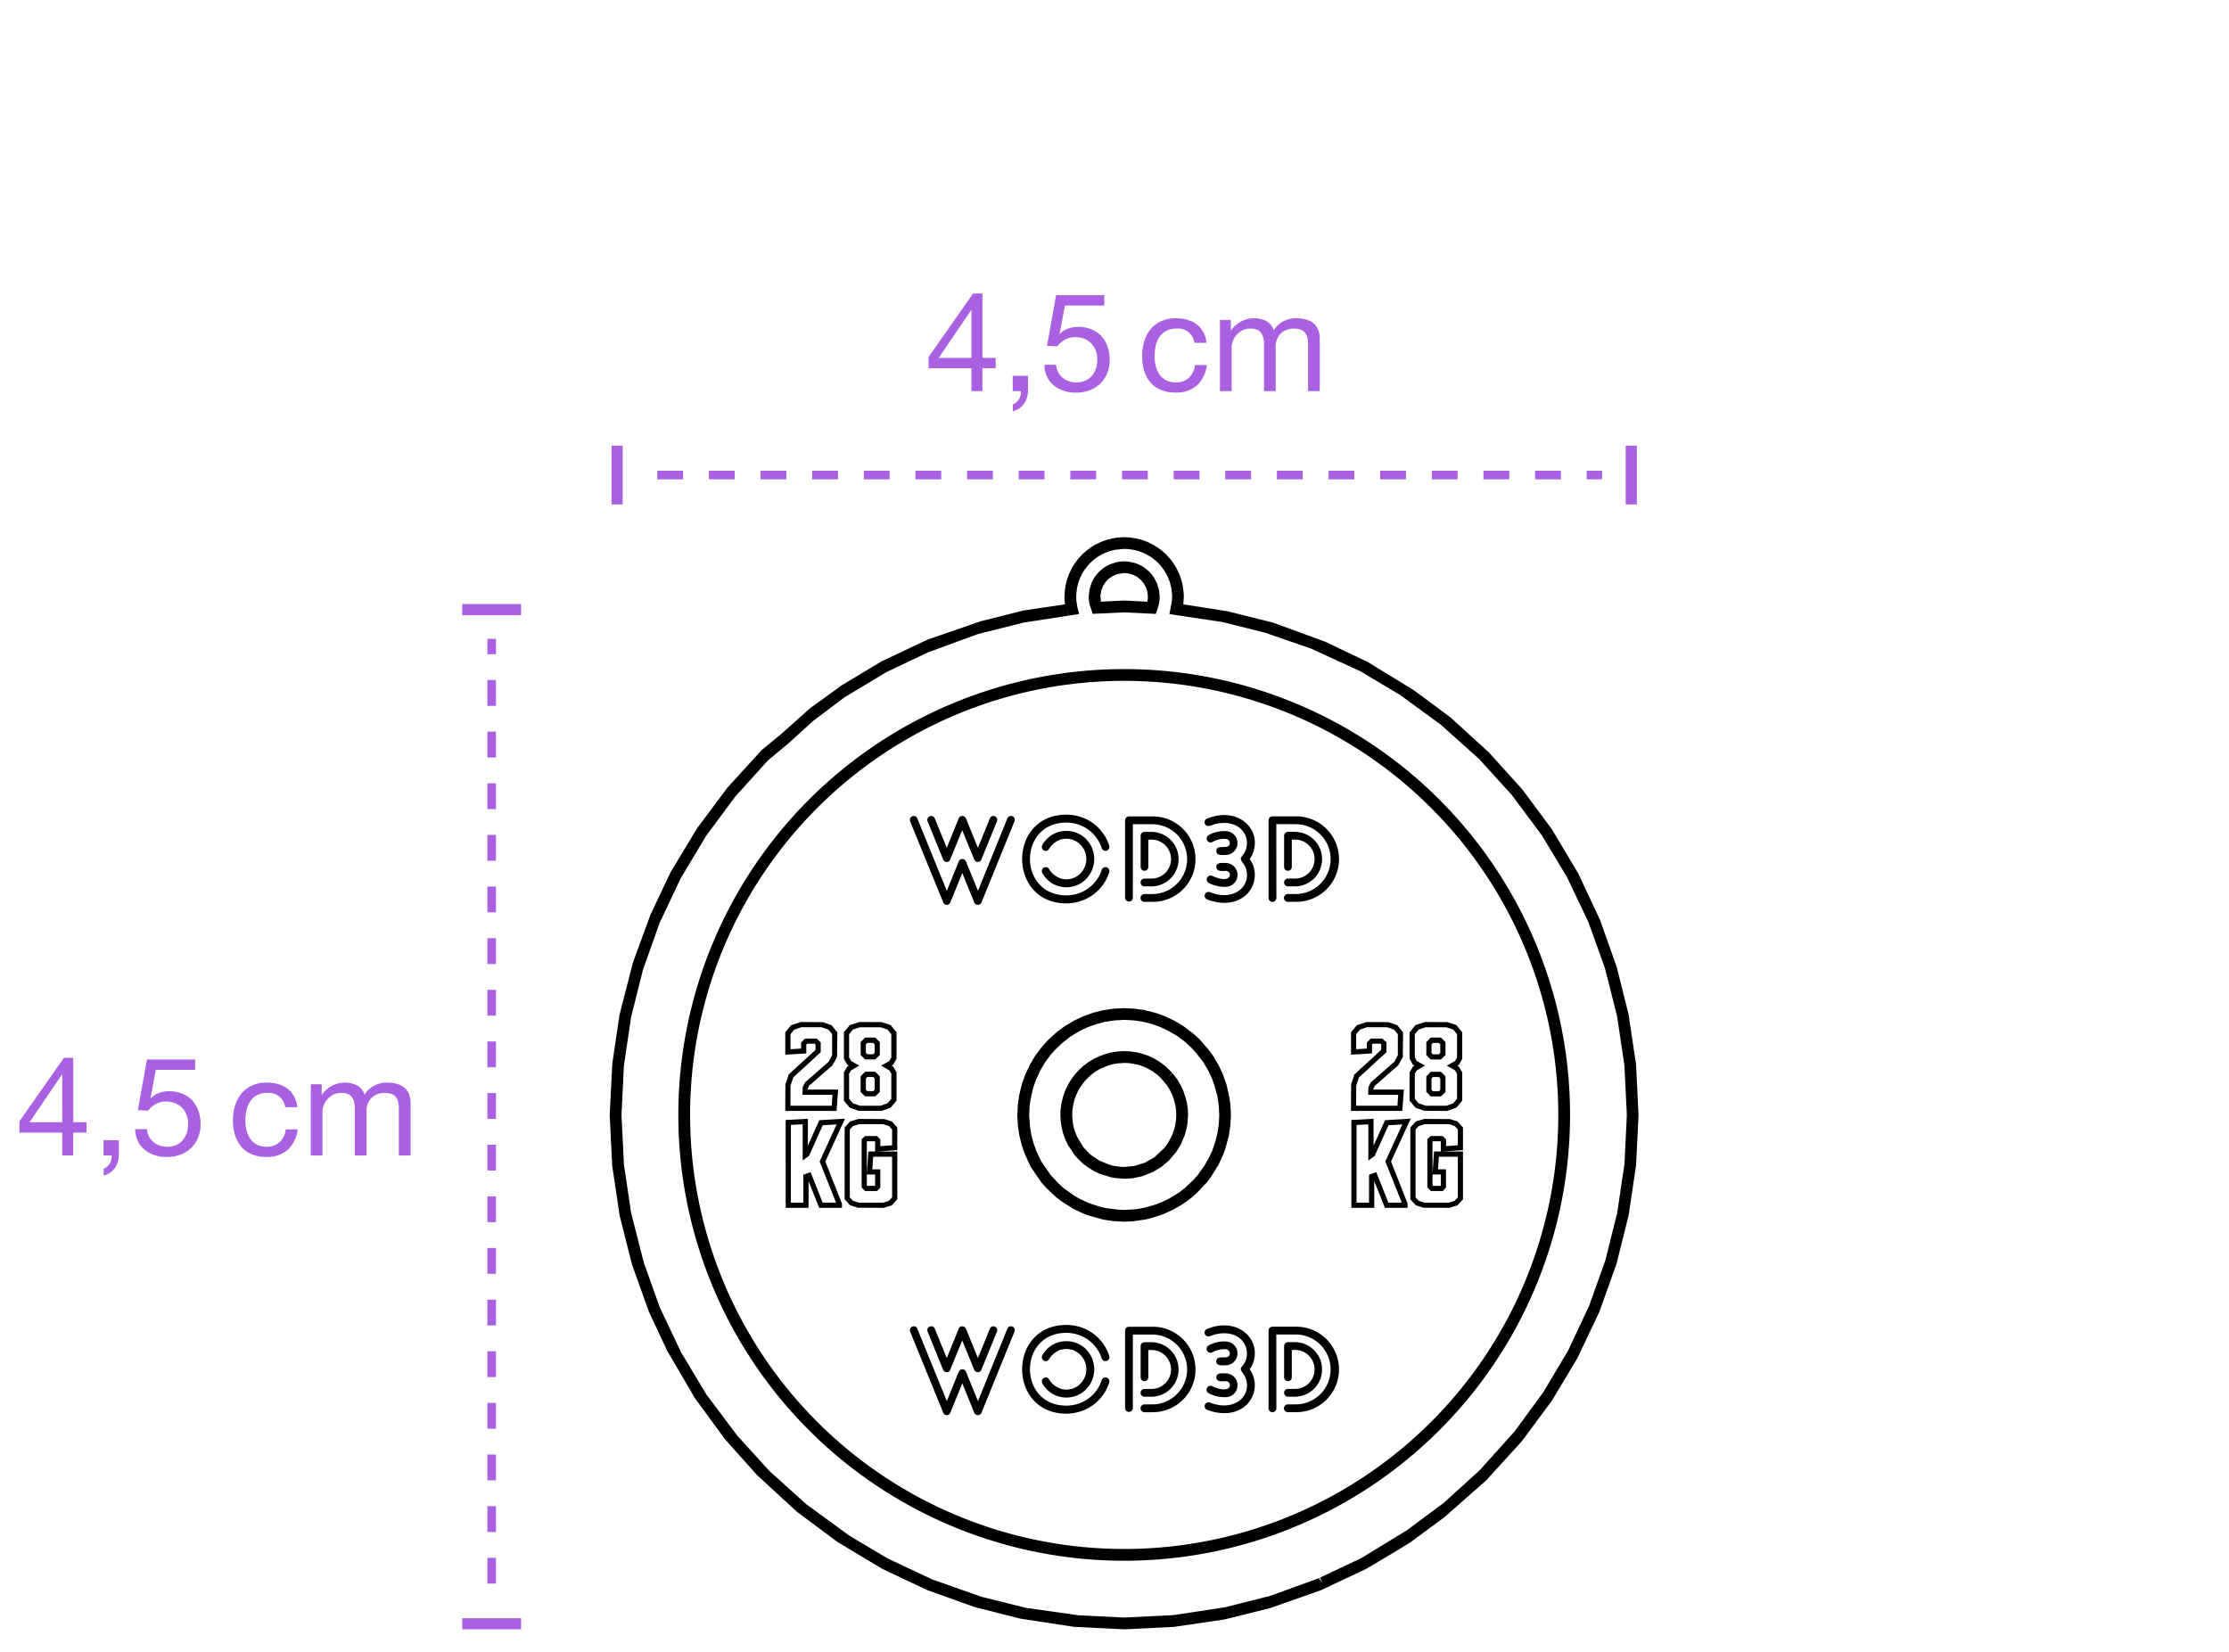
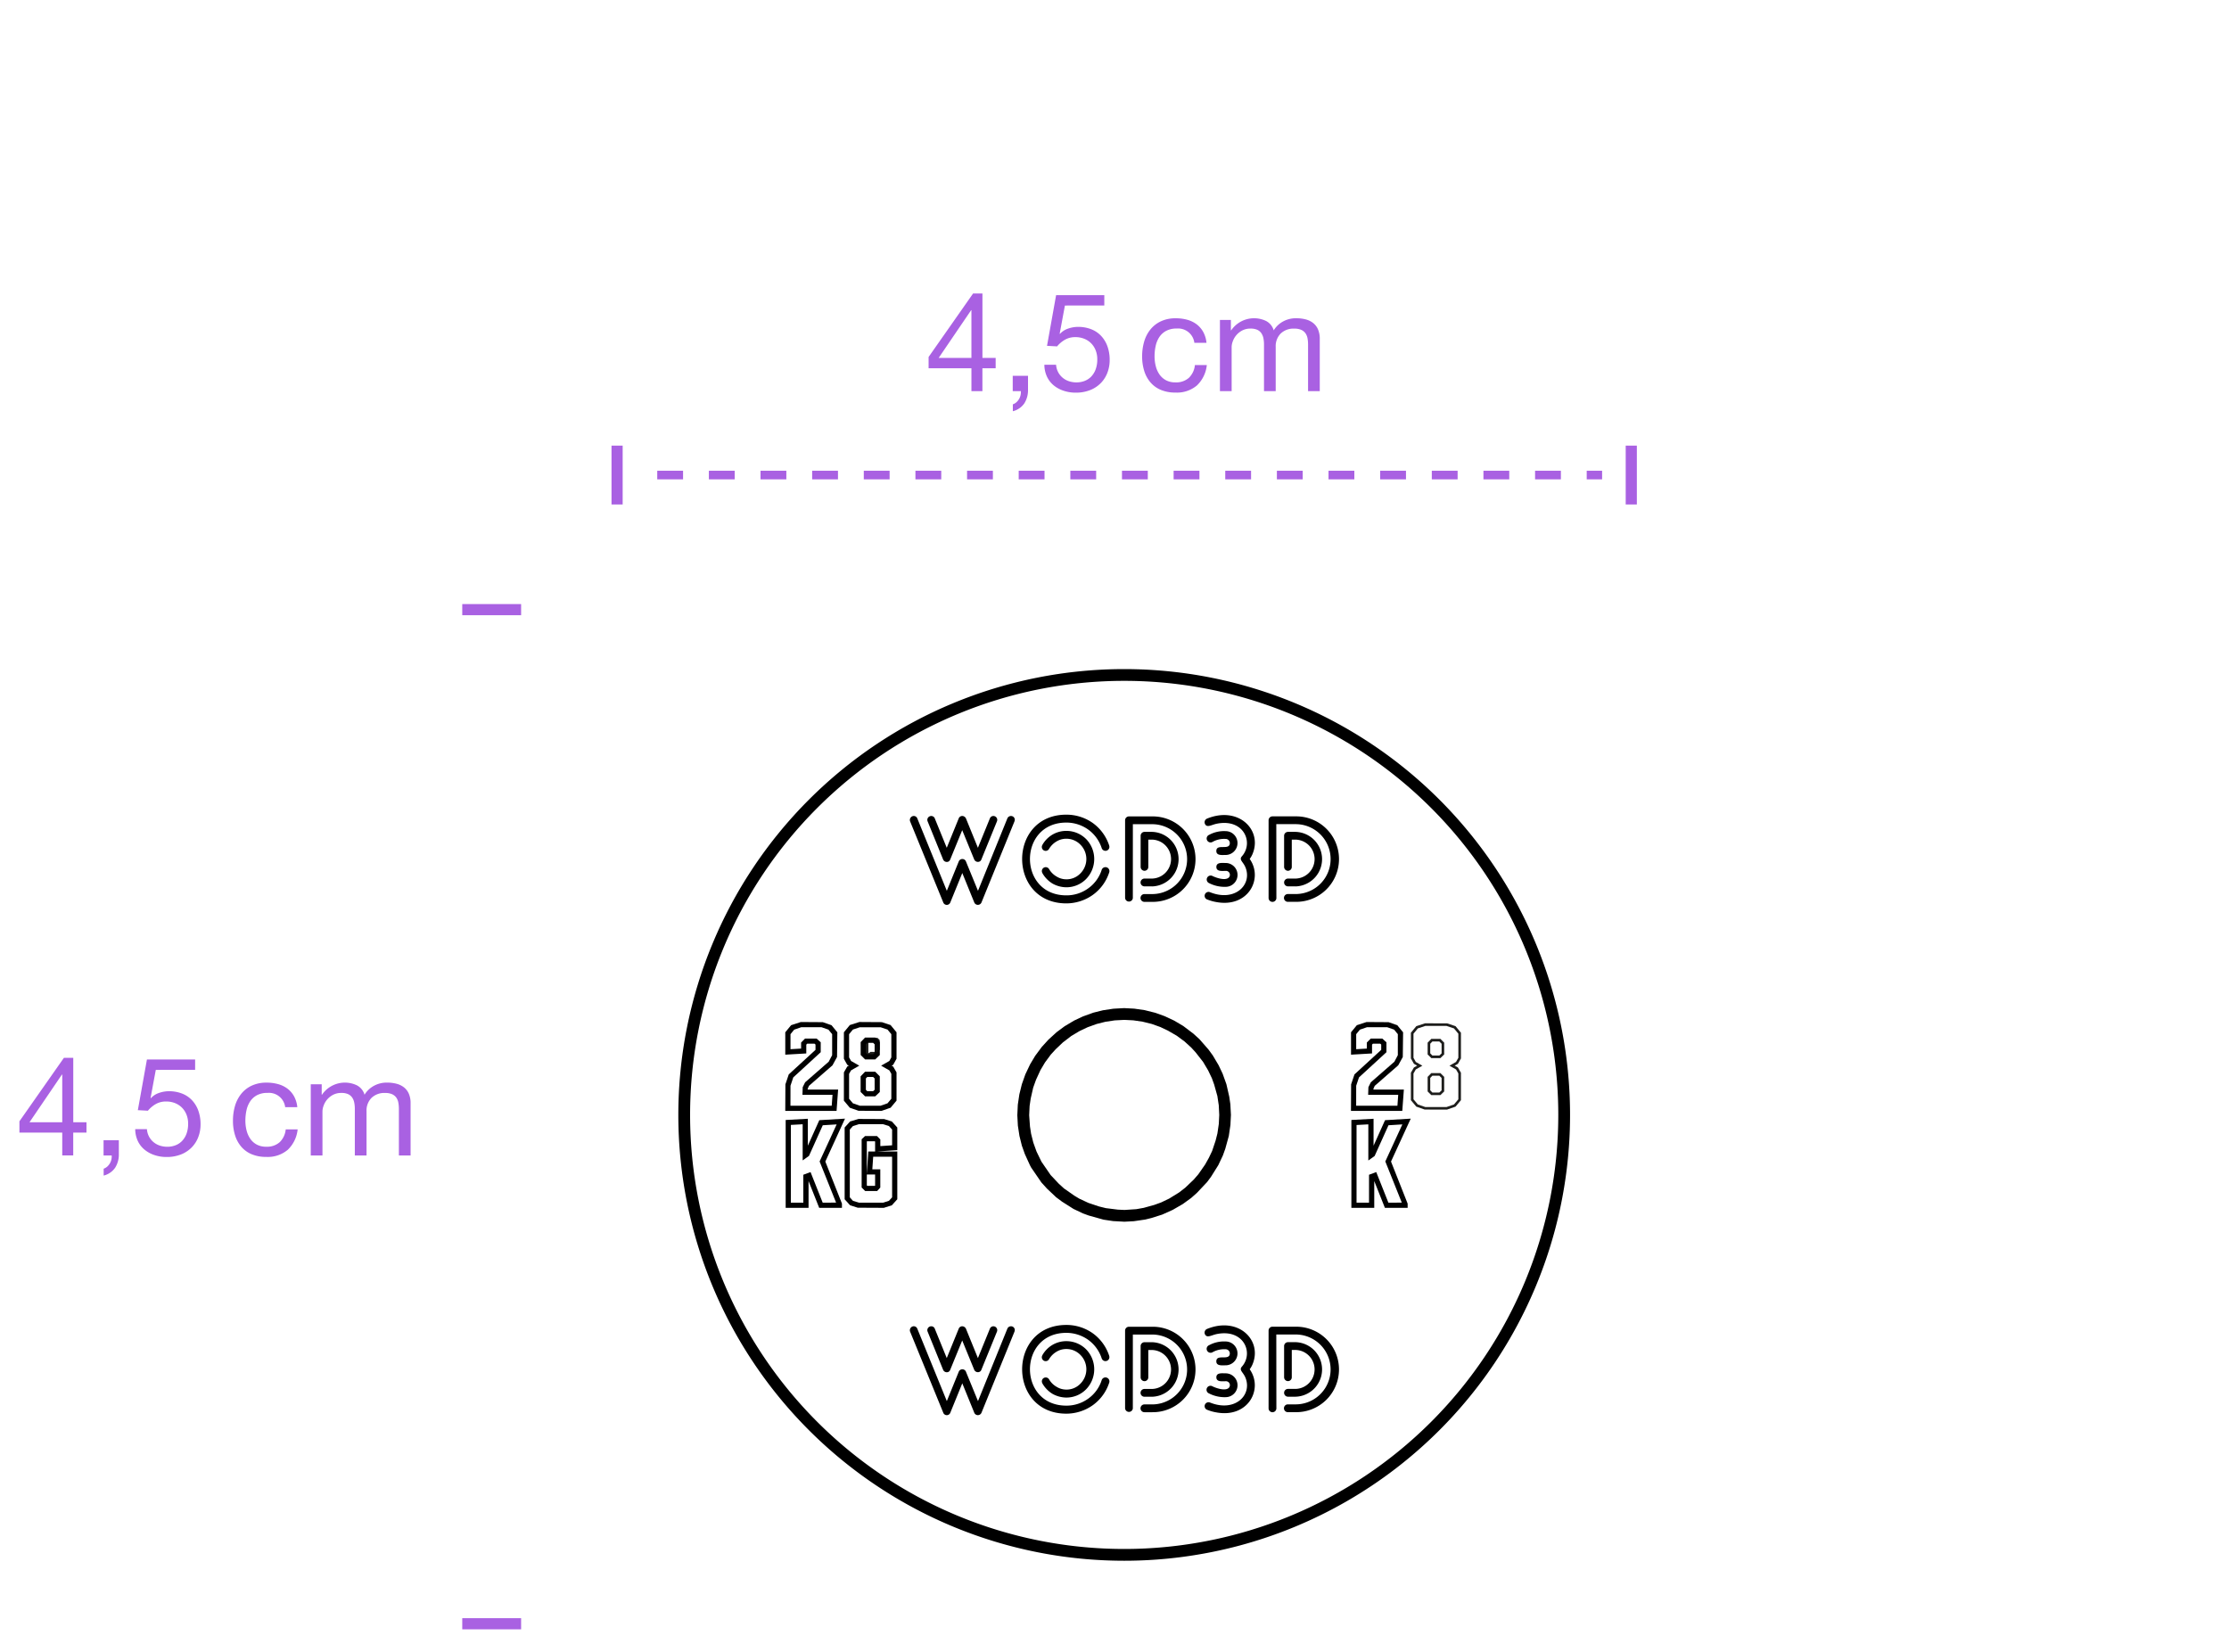
<svg xmlns="http://www.w3.org/2000/svg" id="Grupo_80" data-name="Grupo 80" width="259" height="192" viewBox="0 0 259 192">
  <defs>
    <clipPath id="clip-path">
      <rect id="Rectángulo_29" data-name="Rectángulo 29" width="259" height="192" fill="none" />
    </clipPath>
  </defs>
  <g id="Grupo_79" data-name="Grupo 79" clip-path="url(#clip-path)">
    <path id="Trazado_205" data-name="Trazado 205" d="M7.233,130.415H3.425L7.2,124.863h.032Zm1.28,0v-7.488H7.425L2.257,130.3v1.312H7.233v2.656H8.509v-2.656h1.54v-1.2Zm3.52,2.08v1.776h.944a1.612,1.612,0,0,1-.024.416,1.521,1.521,0,0,1-.152.44,1.631,1.631,0,0,1-.3.4,1.209,1.209,0,0,1-.456.28v.8a2.266,2.266,0,0,0,1.344-.928,2.868,2.868,0,0,0,.42-1.568v-1.616Zm10.64-8.176v-1.2h-5.6l-1.056,5.888,1.168.064a3.347,3.347,0,0,1,.92-.776A2.365,2.365,0,0,1,19.3,128a2.74,2.74,0,0,1,1.048.192,2.35,2.35,0,0,1,.808.536,2.4,2.4,0,0,1,.52.816,2.82,2.82,0,0,1,.184,1.032,3.3,3.3,0,0,1-.192,1.176,2.423,2.423,0,0,1-.52.84,2.119,2.119,0,0,1-.768.5,2.562,2.562,0,0,1-.92.168,2.762,2.762,0,0,1-.936-.152,2.205,2.205,0,0,1-.736-.432,2.124,2.124,0,0,1-.5-.656,2.185,2.185,0,0,1-.216-.808h-1.36a3.332,3.332,0,0,0,.3,1.376A2.9,2.9,0,0,0,16.8,133.6a3.554,3.554,0,0,0,1.144.624,4.335,4.335,0,0,0,1.392.224,4.479,4.479,0,0,0,1.736-.312,3.559,3.559,0,0,0,1.24-.84,3.5,3.5,0,0,0,.744-1.208,4.077,4.077,0,0,0,.248-1.4,4.6,4.6,0,0,0-.288-1.7,3.47,3.47,0,0,0-.784-1.216,3.155,3.155,0,0,0-1.168-.728,4.185,4.185,0,0,0-1.424-.24,3.554,3.554,0,0,0-1.16.2,2.192,2.192,0,0,0-.952.616l-.032-.032.608-3.264Zm10.464,4.336h1.408a3.269,3.269,0,0,0-.384-1.272,2.839,2.839,0,0,0-.776-.888,3.225,3.225,0,0,0-1.088-.52,4.984,4.984,0,0,0-1.32-.168,4,4,0,0,0-1.712.344,3.419,3.419,0,0,0-1.224.944,4.024,4.024,0,0,0-.732,1.408,6.069,6.069,0,0,0-.24,1.736,5.563,5.563,0,0,0,.248,1.7,3.734,3.734,0,0,0,.736,1.336,3.245,3.245,0,0,0,1.216.864,4.306,4.306,0,0,0,1.672.3,3.593,3.593,0,0,0,2.5-.832,3.809,3.809,0,0,0,1.144-2.368H33.2a2.384,2.384,0,0,1-.7,1.488,2.225,2.225,0,0,1-1.576.528,2.263,2.263,0,0,1-1.1-.256,2.162,2.162,0,0,1-.752-.68,3.014,3.014,0,0,1-.424-.968,4.591,4.591,0,0,1-.136-1.12,5.64,5.64,0,0,1,.128-1.208,3.029,3.029,0,0,1,.424-1.032,2.2,2.2,0,0,1,.792-.72A2.534,2.534,0,0,1,31.089,127a1.9,1.9,0,0,1,2.048,1.656M36.109,126v8.272h1.36V129.12a1.988,1.988,0,0,1,.12-.6,2.293,2.293,0,0,1,1.072-1.276,2.031,2.031,0,0,1,1.016-.24,1.833,1.833,0,0,1,.76.136,1.156,1.156,0,0,1,.472.384,1.56,1.56,0,0,1,.248.584,3.5,3.5,0,0,1,.072.736v5.428h1.36V129.12a2.075,2.075,0,0,1,.576-1.536,2.141,2.141,0,0,1,1.584-.576,1.943,1.943,0,0,1,.808.144,1.2,1.2,0,0,1,.488.392,1.477,1.477,0,0,1,.24.584,3.864,3.864,0,0,1,.064.72v5.424h1.36v-6.064a2.725,2.725,0,0,0-.2-1.1,1.92,1.92,0,0,0-.56-.744,2.334,2.334,0,0,0-.864-.424,4.334,4.334,0,0,0-1.128-.136,3.09,3.09,0,0,0-1.5.368,2.892,2.892,0,0,0-1.1,1.04,1.79,1.79,0,0,0-.88-1.088,3.224,3.224,0,0,0-4.064,1.088h-.032V126Z" fill="#a961e2" />
    <path id="Trazado_206" data-name="Trazado 206" d="M112.875,41.594h-3.808l3.776-5.552h.032Zm1.28,0V34.106h-1.088L107.9,41.482v1.312h4.976V45.45h1.276V42.794h1.54v-1.2Zm3.52,2.08V45.45h.944a1.612,1.612,0,0,1-.024.416,1.522,1.522,0,0,1-.152.44,1.631,1.631,0,0,1-.3.4,1.209,1.209,0,0,1-.456.28v.8a2.266,2.266,0,0,0,1.344-.928,2.868,2.868,0,0,0,.42-1.568V43.674Zm10.64-8.176V34.3h-5.6l-1.056,5.888,1.168.064a3.347,3.347,0,0,1,.92-.776,2.366,2.366,0,0,1,1.192-.3,2.74,2.74,0,0,1,1.048.192,2.35,2.35,0,0,1,.808.536,2.4,2.4,0,0,1,.52.816,2.82,2.82,0,0,1,.184,1.032,3.3,3.3,0,0,1-.192,1.176,2.423,2.423,0,0,1-.52.84,2.119,2.119,0,0,1-.768.5,2.562,2.562,0,0,1-.92.168,2.762,2.762,0,0,1-.936-.152,2.205,2.205,0,0,1-.736-.432,2.124,2.124,0,0,1-.5-.656,2.185,2.185,0,0,1-.216-.808h-1.36a3.332,3.332,0,0,0,.3,1.376,2.9,2.9,0,0,0,.784,1.016,3.553,3.553,0,0,0,1.144.624,4.335,4.335,0,0,0,1.392.224,4.479,4.479,0,0,0,1.736-.312,3.559,3.559,0,0,0,1.24-.84,3.5,3.5,0,0,0,.744-1.208,4.077,4.077,0,0,0,.248-1.4,4.6,4.6,0,0,0-.288-1.7,3.47,3.47,0,0,0-.784-1.216,3.155,3.155,0,0,0-1.168-.728,4.185,4.185,0,0,0-1.424-.24,3.554,3.554,0,0,0-1.16.2,2.192,2.192,0,0,0-.952.616l-.032-.032.608-3.264Zm10.464,4.336h1.408a3.269,3.269,0,0,0-.384-1.272,2.839,2.839,0,0,0-.776-.888,3.225,3.225,0,0,0-1.088-.52,4.979,4.979,0,0,0-1.32-.168,4,4,0,0,0-1.712.344,3.419,3.419,0,0,0-1.224.944,4.024,4.024,0,0,0-.732,1.408,6.069,6.069,0,0,0-.24,1.736,5.563,5.563,0,0,0,.248,1.7,3.734,3.734,0,0,0,.736,1.336,3.245,3.245,0,0,0,1.216.864,4.306,4.306,0,0,0,1.672.3,3.593,3.593,0,0,0,2.5-.832,3.809,3.809,0,0,0,1.144-2.368h-1.384a2.384,2.384,0,0,1-.7,1.488,2.225,2.225,0,0,1-1.576.528,2.263,2.263,0,0,1-1.1-.256,2.162,2.162,0,0,1-.752-.68,2.992,2.992,0,0,1-.424-.968,4.6,4.6,0,0,1-.136-1.12,5.641,5.641,0,0,1,.128-1.208,3.029,3.029,0,0,1,.424-1.032,2.2,2.2,0,0,1,.792-.72,2.531,2.531,0,0,1,1.232-.272,1.9,1.9,0,0,1,2.048,1.656m2.972-2.656V45.45h1.36V40.3a1.988,1.988,0,0,1,.12-.6,2.293,2.293,0,0,1,1.072-1.276,2.031,2.031,0,0,1,1.016-.24,1.833,1.833,0,0,1,.76.136,1.156,1.156,0,0,1,.472.384,1.56,1.56,0,0,1,.248.584,3.5,3.5,0,0,1,.072.736V45.45h1.36V40.3a2.075,2.075,0,0,1,.576-1.536,2.137,2.137,0,0,1,1.584-.576,1.943,1.943,0,0,1,.808.144,1.191,1.191,0,0,1,.488.392,1.477,1.477,0,0,1,.24.584,3.864,3.864,0,0,1,.064.72V45.45h1.36V39.386a2.725,2.725,0,0,0-.2-1.1,1.92,1.92,0,0,0-.56-.744,2.342,2.342,0,0,0-.864-.424,4.334,4.334,0,0,0-1.128-.136,3.09,3.09,0,0,0-1.5.368,2.9,2.9,0,0,0-1.1,1.04,1.79,1.79,0,0,0-.88-1.088,3.225,3.225,0,0,0-4.064,1.088h-.032V37.178Z" fill="#a961e2" />
-     <path id="Trazado_207" data-name="Trazado 207" d="M130.677,189.336l-.977-.046-4.9-.243-6.23-.951-5.284-1.336-5.565-1.991-5.243-2.479L97.3,179.176l-4.688-3.491L87.953,171.4l-3.694-4.131-3.508-4.787-3.219-5.5L75.388,152.4l-1.954-5.461L72,141.255l-.865-5.8-.291-5.859.3-5.992.841-5.668,1.548-6.049,2.046-5.594,2.352-4.96L81,96.25l3.523-4.721L88.5,87.163l2.253-1.849,3.422-3.053L97.856,79.6l4.589-2.751,5.278-2.5,6.234-2.16,4.985-1.249,4.806-.716L123.717,70l-.029-.612.036-.746.09-.608.163-.661.227-.642.319-.677.316-.525.445-.6.469-.509.445-.4.6-.446.527-.316.615-.294.64-.232.727-.182.6-.089.714-.039.647.032.738.109.6.15.642.226.806.4.453.276.492.366.506.454.5.555.364.494.351.578.322.679.206.578.168.657.118.889.022.466-.06.9,5.143.8,5.3,1.325,6.04,2.214,4.956,2.361,5.4,3.314,4.219,3.133,4.457,4.063,3.911,4.339,3.375,4.55,3.085,5.16,2.536,5.41,1.939,5.472,1.375,5.5.868,5.8.291,5.9-.284,5.823-.861,5.8-1.42,5.687-2,5.591-2.559,5.384-2.932,4.889-3.5,4.728-4.165,4.568-4.843,4.27-3.966,2.927-2.2,1.339-2.914,1.733L153.46,184.8l-5.9,2.076-5.266,1.309-5.883.866Zm-22.4-5.816,5.775,2.038,5.195,1.289,6.078.858,5.306.261,5.75-.284,5.989-.916,5.226-1.321,5.656-2.054.41.561-.292-.618,4.806-2.274,5.3-3.238,4.266-3.17,4.189-3.8,4.058-4.513,3.34-4.563,2.87-4.817,2.443-5.2,1.889-5.281,1.387-5.557.841-5.672.273-5.673-.28-5.777-.848-5.668-1.4-5.565-1.928-5.391-2.492-5.24-2.93-4.872-3.507-4.7-3.792-4.174-4.427-3.966L162.743,80.8l-4.63-2.776-5.775-2.653-5.374-1.856-4.945-1.237-6.142-.914.29-1.468.027-.577-.027-.513-.086-.574-.136-.53-.174-.48-.25-.527-.283-.465-.307-.412-.39-.428-.409-.366-.412-.3-.5-.3-.494-.229-.516-.182-.5-.121-.574-.085-.512-.023-1.09.108-.562.14-.514.188-.494.236-.435.265-.466.347-.39.358-.358.394-.344.466-.261.44-.247.526-.182.518-.131.53-.077.619-.023.469.028.509.122.707.187.739-1.231.2-.124-.623.1.626-5.184.8-5.308,1.329-5.8,2.129-4.806,2.279-4.883,2.929-3.665,2.761-2.839,2.575L89.23,88.366l-3.815,4.222-3.374,4.553-2.959,4.946-2.434,5.155-1.94,5.459-1.379,5.5-.837,5.669-.278,5.727.04.758.244,4.966.845,5.67,1.482,5.785,1.848,5.167,2.483,5.229,2.921,4.869,3.618,4.819,3.707,4.076,4.286,3.862,4.977,3.635,4.451,2.655Zm22.384-46.546-1.028-.075-.536-.092-1.323-.406-.673-.321-.789-.5-.426-.318-.625-.592-.369-.407-.806-1.21-.356-.781-.209-.592-.158-.642-.112-.717-.041-.759.034-.695.107-.724.17-.7.244-.69.339-.717.339-.566.475-.64.489-.532.49-.447.583-.436.683-.409.6-.281.747-.27.639-.159.719-.109.76-.043.7.036.72.1.772.192.622.225.654.306.626.37.731.555.747.742-.474.5.505-.46.259.315.289.392.411.686.28.592.321.954.144.658.074.5.039.727-.064.961-.085.552-.242.878-.476,1.119-.515.824-.848,1-.878.738-.939.565-1.262.509-1.141.243Zm-2.888-2.085,1.248.494.454.112.74.091.446.022,1.2-.132,1.127-.35,1.149-.64,1.2-1.138.437-.629.456-.881.21-.632.119-.47.092-.621.026-.589-.033-.592-.085-.557-.205-.742-.151-.421-.243-.5-.322-.539-.756-.911-.417-.377-.5-.372-.548-.316-.5-.236-.527-.188-.764-.171-.435-.064-.556-.026-.793.061-.423.062-.538.137-1.1.456-.536.321-.51.392-.457.432-.32.352-.373.5-.285.48-.279.608-.187.522-.151.669-.074.5-.025.557.051.725.073.487.138.544.3.764.645,1.087.171.233.509.538.344.312Zm-.814-63.557-.383-1.214-.049-.333-.025-.436.088-.839.24-.77.146-.306.241-.4.2-.271.269-.3.3-.273.379-.282.291-.174.363-.175.773-.241.468-.07.337-.016.472.023.788.164.318.114.365.169.351.207.327.239.3.268.274.3.282.38.375.717.228.776.073.767-.019.374-.069.465-.2.664-.169.479-3.678-.178Zm3.663-1.547,2.7.132.049-.328.011-.236-.053-.541-.155-.514-.254-.476-.368-.445-.422-.339-.479-.248-.518-.15-.538-.047-.8.128-.5.213-.446.306-.378.387-.293.451-.2.5-.1.534-.009.231.061.573Z" />
    <path id="Trazado_208" data-name="Trazado 208" d="M130.625,181.366a51.807,51.807,0,1,1,51.808-51.807,51.807,51.807,0,0,1-51.808,51.807m0-102.248a50.44,50.44,0,1,0,50.441,50.441,50.44,50.44,0,0,0-50.441-50.441" />
    <path id="Trazado_209" data-name="Trazado 209" d="M130.659,141.969l-1.326-.073-1.1-.164-1.731-.484-.664-.243-1.1-.52-1.334-.847-.686-.511-1.068-1.008L121,137.4l-1.179-1.72-.148-.277-.592-1.3-.347-.979-.277-1.117-.185-1.2-.064-1.211.056-1.219.18-1.209.29-1.177.407-1.149.551-1.163.589-.986.768-1.034.775-.849.949-.866.924-.686,1.1-.659,1.043-.49,1.209-.436,1.113-.277,1.206-.181,1.246-.069,1.185.062,1.207.175,1.246.311,1.084.391,1.1.515,1.049.621,1.188.9.7.639,1.041,1.191.5.682.685,1.155.468.987.435,1.213.332,1.451.127.867.067,1.251-.06,1.178-.188,1.274-.407,1.483-.279.774-.531,1.126-.848,1.353-.459.619-1.183,1.254-.666.592-.978.709-1.162.671-1.228.552-1.236.392-.726.18-1.329.194Zm-5.238-2.673,1.05.489,1.237.413.789.194,1.386.173.776.038,1.372-.091.86-.153,1.231-.341.8-.29.934-.447,1.159-.718.707-.548.979-.936.538-.618.791-1.139.431-.77.384-.805.4-1.195.213-.84.162-1.107.051-1.043-.056-1.117-.162-1.075-.372-1.335-.263-.731-.442-.924-.586-.985-.854-1.092-.523-.573-.778-.708-.9-.664-1.039-.6-.871-.412-.989-.355-1.082-.268-1.078-.156-1.047-.052-1.112.059-1.077.162-1.013.255-1.051.379-.954.452-.956.572-.968.743-.83.787-.576.631-.665.9-.535.9-.514,1.121-.327.913-.288,1.259-.129.868-.05,1.083.093,1.3.129.846.256,1.02.377,1.052.572,1.179,1.068,1.551.951,1.01.6.546,1.205.842Z" />
    <rect id="Rectángulo_25" data-name="Rectángulo 25" width="1.295" height="6.838" transform="translate(71.056 51.784)" fill="#a961e2" />
    <rect id="Rectángulo_26" data-name="Rectángulo 26" width="1.295" height="6.838" transform="translate(188.9 51.784)" fill="#a961e2" />
    <line id="Línea_3" data-name="Línea 3" x2="109.788" transform="translate(76.369 55.203)" fill="none" stroke="#a961e2" stroke-miterlimit="10" stroke-width="1" stroke-dasharray="3 3" />
    <rect id="Rectángulo_27" data-name="Rectángulo 27" width="6.838" height="1.295" transform="translate(53.713 188.041)" fill="#a961e2" />
    <rect id="Rectángulo_28" data-name="Rectángulo 28" width="6.838" height="1.295" transform="translate(53.713 70.197)" fill="#a961e2" />
-     <line id="Línea_4" data-name="Línea 4" y1="109.788" transform="translate(57.132 74.235)" fill="none" stroke="#a961e2" stroke-miterlimit="10" stroke-width="1" stroke-dasharray="3 3" />
    <path id="Trazado_210" data-name="Trazado 210" d="M97.066,128.943H91.4l.008-2.886.377-1.121,3.129-2.873v-.75l-.2-.181H93.73l-.194.195v.945l-2.14.126v-2.39l.615-.75,1.036-.347,2.509.01.973.337.615.75-.017,2.747-.494.921-2.759,2.411-.176.4v.277h3.525Zm-5.368-.3h5.087l.113-1.576H93.4l.013-.671.242-.512,2.762-2.415.429-.82v-2.529l-.492-.6-.869-.3H93.073l-.882.3-.493.6v1.96l1.536-.09V121.2l.369-.373h1.22l.389.347V122.2l-3.169,2.907-.345,1.026Z" fill="#1d1d1b" />
    <path id="Trazado_211" data-name="Trazado 211" d="M97.206,129.094H91.244l.016-3.085.39-1.159L94.758,122v-.616l-.108-.1h-.858l-.105.106v1.025l-2.442.143v-2.6l.677-.825,1.126-.368,2.558.016,1.012.353.678.825-.036,2.871-.528.964L94,126.178l-.15.34v.094h3.536Zm-5.659-.3h0Zm.3-.3h4.795l.092-1.274H93.242l.03-.887.279-.562,2.741-2.394.4-.763v-2.439l-.431-.527-.8-.279H93.1l-.818.281-.431.525v1.748l1.234-.073v-.7l.457-.462h1.341l.481.43v1.154l-3.188,2.926-.325.965Zm-.294-2.408h0l.357-1.062,3.148-2.89-3.148,2.89Zm1.83-4.816v0Zm.282-.284h1.1l.295.264h0l-.295-.263h-1.1l-.126.128Zm-2.12-.919.58-.685-.027.009Zm5.139-.374.306.374h0Zm-1.156-.618h0l.152.053Z" />
-     <path id="Trazado_212" data-name="Trazado 212" d="M102.4,128.944l-2.588-.009-.971-.338-.631-.75v-3.189l.353-.611.372-.214-.374-.214-.351-.625v-2.985l.631-.765,1.02-.332,2.562.008.974.324.629.765v2.985l-.349.625-.375.214.374.214.35.611v3.189l-.629.75Zm-2.513-.3h2.463l.869-.3.505-.6v-3l-.269-.47-.763-.435.762-.435.27-.483v-2.8l-.505-.613-.869-.29H99.882l-.868.29-.506.613v2.8l.272.483.76.435-.762.435-.27.47v3l.506.6Zm1.751-1.387h-1.055l-.427-.427v-1.691l.425-.441h1.059l.44.44v1.694Zm-.93-.3h.809l.261-.252v-1.44l-.263-.263h-.805l-.252.261V126.7Zm.93-4h-1.055l-.427-.426v-1.367l.425-.442h1.059l.44.441v1.369Zm-.93-.3h.809l.261-.251v-1.116l-.263-.264h-.805l-.252.262V122.4Z" fill="#1d1d1b" />
+     <path id="Trazado_212" data-name="Trazado 212" d="M102.4,128.944l-2.588-.009-.971-.338-.631-.75v-3.189l.353-.611.372-.214-.374-.214-.351-.625v-2.985l.631-.765,1.02-.332,2.562.008.974.324.629.765v2.985l-.349.625-.375.214.374.214.35.611v3.189l-.629.75Zm-2.513-.3h2.463l.869-.3.505-.6v-3l-.269-.47-.763-.435.762-.435.27-.483v-2.8l-.505-.613-.869-.29H99.882l-.868.29-.506.613v2.8l.272.483.76.435-.762.435-.27.47v3l.506.6Zm1.751-1.387h-1.055l-.427-.427v-1.691l.425-.441h1.059l.44.44v1.694Zm-.93-.3h.809l.261-.252v-1.44l-.263-.263h-.805l-.252.261V126.7Zm.93-4h-1.055l-.427-.426v-1.367l.425-.442h1.059l.44.441v1.369m-.93-.3h.809l.261-.251v-1.116l-.263-.264h-.805l-.252.262V122.4Z" fill="#1d1d1b" />
    <path id="Trazado_213" data-name="Trazado 213" d="M102.422,129.094l-2.663-.016-1.012-.352-.691-.824v-3.285l.392-.682.179-.1-.181-.1-.39-.7v-3.079l.692-.84,1.111-.354,2.608.016,1.015.338.691.84v3.079l-.389.7-.182.1.18.1.391.682V127.9l-.691.824Zm-2.588-.31h0l-.909-.316-.416-.5.416.5Zm3.886-.812-.416.5-.771.268.771-.268Zm-3.811.518h2.412l.805-.281.443-.527v-2.9l-.229-.4-.956-.546.954-.545.231-.413v-2.7l-.443-.538-.8-.268H99.908l-.805.268-.443.538v2.7l.232.413.953.545-.956.546-.229.4v2.9l.443.527Zm3.962-3.793v0Zm-5.2-.54.567-.324-.567-.325-.311-.554.311.554.567.325Zm3.725-5.087h0l.909.3.567.689v2.892l-.31.554-.269.154.269-.154.31-.554v-2.892l-.567-.689Zm-4.036.992.6-.7-.028.008ZM101.7,127.4h-1.179L100,126.89v-1.814l.511-.532H101.7l.529.529v1.821Zm-1.054-.3h0Zm.125-.3h.686l.171-.164v-1.314l-.175-.175h-.678l-.165.171v1.321Zm1.159-1.6-.012,1.578.012-.011Zm-1.284-.352-.012.013Zm1.054-1.738h-1.179l-.515-.515V121.1l.511-.532H101.7l.529.529v1.5Zm-1.054-.3h0Zm.125-.3h.686l.171-.165v-.989l-.175-.175h-.678l-.165.171v1Zm1.159-1.279-.013,1.255.013-.012Zm-1.284-.352-.012.013Z" />
    <path id="Trazado_214" data-name="Trazado 214" d="M97.678,140.205H95.289l-1.362-3.431-.128.047v3.384H91.443V130.29l2.275-.125v3.673l1.587-3.524,2.641-.156-2.213,4.815,1.944,4.892Zm-2.184-.3,1.881-.008-1.971-4.93,2.057-4.476L95.5,130.6l-1.628,3.616-.461.33v-4.067l-1.671.091V139.9H93.5v-3.292l.6-.223Z" fill="#1d1d1b" />
    <path id="Trazado_215" data-name="Trazado 215" d="M97.83,140.357H95.186l-1.236-3.113v3.113H91.292v-10.21l2.577-.141v3.129L95.2,130.17l2.985-.178L95.9,134.978l1.931,4.887Zm-2.337-.3,2.034-.008Zm-.1,0-1.378-3.472Zm-3.8,0h2.054v0Zm.3-.3h1.45v-3.245l.839-.311,1.412,3.556,1.556-.007-1.914-4.784,1.98-4.306-1.613.1L94,134.32l-.733.525v-4.2l-1.369.075Zm3.672-4.783.12.3-.119-.3.027-.059,2.108-4.586-.8.047.8-.047Zm-2-4.644v0Zm1.838.135-.055.122Z" />
    <path id="Trazado_216" data-name="Trazado 216" d="M102.672,140.205l-2.961-.007-.85-.269-.566-.628v-8.224l.566-.627.895-.277,2.938.008.85.269.566.627v2.429l-2.275.156v-1.073l-.126-.127h-1.016l-.123.117V137.8l.14.141h1.015l.11-.122v-1.494h-.956l.155-2.37h3.076V139.3l-.566.628Zm-2.892-.3h2.845l.749-.237.434-.48v-4.927h-2.491l-.116,1.766h.936v1.913l-.278.307h-1.274l-.317-.318v-5.478l.305-.289h1.262l.3.3v.873l1.671-.114v-2.031l-.434-.48-.749-.238H99.78l-.75.238-.433.48v7.993l.433.48Z" fill="#1d1d1b" />
    <path id="Trazado_217" data-name="Trazado 217" d="M102.695,140.357l-3.029-.015-.889-.281-.633-.7v-8.34l.633-.7.98-.295,2.982.014.89.281.632.7v2.627l-2.326.16h2.326v5.553l-.632.7Zm-.047-.3h0l.81-.256.258-.286-.258.286Zm-2.844-.3h2.8l.689-.217.367-.407v-4.717h-2.2l-.1,1.463h.926V138l-.361.4h-1.4l-.406-.407v-5.606l.4-.375H101.9l.39.4v.773l1.369-.094v-1.832l-.367-.406-.689-.218H99.8l-.689.218-.367.406v7.877l.367.407Zm4.155-5.643v0Zm-2.167,3.986.194-.215Zm-1.373-.23.093.094-.093-.094v0Zm.354-.072h.885l.026-.03v-1.285h-.963v1.262Zm-.052-5.149v3.787l.172-2.624h.791v-1.155l-.038-.039h-.893Zm.319,3.532h0Zm.136-2.067-.057.859Zm2.783-2.974v0Zm-3.326,1.176h1.139l.088.089-.088-.089Zm2.037-1.979.789.25.258.285-.258-.285Z" />
    <path id="Trazado_218" data-name="Trazado 218" d="M162.8,128.943h-5.67l.008-2.886.377-1.121,3.13-2.873v-.75l-.2-.181h-.978l-.194.195v.945l-2.14.126v-2.39l.615-.75,1.036-.347,2.509.01.973.337.615.75-.017,2.747-.494.921-2.759,2.411-.176.4v.277h3.525Zm-5.368-.3h5.088l.112-1.576h-3.5l.013-.671.242-.512,2.762-2.415.429-.82v-2.529l-.492-.6-.868-.3H158.8l-.882.3-.493.6v1.96l1.536-.09V121.2l.369-.373h1.22l.389.347V122.2l-3.169,2.907-.345,1.026Z" fill="#1d1d1b" />
    <path id="Trazado_219" data-name="Trazado 219" d="M162.939,129.094h-5.962l.016-3.085.39-1.159L160.491,122v-.616l-.108-.1h-.858l-.1.106v1.025l-2.442.143v-2.6l.677-.825,1.126-.368,2.558.016,1.012.353.678.825-.036,2.871-.528.964-2.733,2.388-.15.34v.094h3.536Zm-5.659-.3h0Zm.3-.3h4.795l.092-1.274h-3.494l.03-.887.279-.562,2.741-2.394.4-.763v-2.439l-.431-.527-.8-.279h-2.358l-.818.281-.431.525v1.748l1.234-.073v-.7l.457-.462h1.341l.481.43v1.154l-3.188,2.926-.325.965Zm-.294-2.408h0l.357-1.062,3.148-2.89-3.148,2.89Zm1.83-4.816v0Zm.282-.284h1.1l.295.264h0l-.295-.263h-1.1l-.126.128Zm-2.12-.919.58-.685-.027.009Zm5.139-.374.306.374h0Zm-1.156-.618h0l.152.053Z" />
    <path id="Trazado_220" data-name="Trazado 220" d="M168.129,128.944l-2.588-.009-.972-.338-.63-.75v-3.189l.352-.611.373-.214-.374-.214-.351-.625v-2.985l.63-.765,1.021-.332,2.562.008.973.324.63.765v2.985l-.35.625-.375.214.374.214.351.611v3.189l-.63.75Zm-2.513-.3h2.463l.868-.3.506-.6v-3l-.27-.47-.762-.435.761-.435.271-.483v-2.8l-.506-.613-.868-.29h-2.464l-.868.29-.506.613v2.8l.272.483.76.435-.762.435-.27.47v3l.506.6Zm1.751-1.387h-1.055l-.427-.427v-1.691l.425-.441h1.059l.44.44v1.694Zm-.93-.3h.809l.261-.252v-1.44l-.263-.263h-.805l-.252.261V126.7Zm.93-4h-1.055l-.427-.426v-1.367l.425-.442h1.059l.44.441v1.369Zm-.93-.3h.809l.261-.251v-1.116l-.263-.264h-.805l-.252.262V122.4Z" fill="#1d1d1b" />
-     <path id="Trazado_221" data-name="Trazado 221" d="M168.154,129.094l-2.663-.016-1.012-.352-.691-.824v-3.285l.392-.682.179-.1-.181-.1-.39-.7v-3.079l.692-.84,1.111-.354,2.608.016,1.015.338.691.84v3.079l-.389.7-.182.1.18.1.391.682V127.9l-.691.824Zm-2.588-.31h0l-.909-.316-.416-.5.416.5Zm3.886-.812-.416.5-.771.268.771-.268Zm-3.811.518h2.412l.805-.281.443-.527v-2.9l-.229-.4-.956-.546.954-.545.231-.413v-2.7l-.443-.538-.8-.268H165.64l-.8.268-.443.538v2.7l.232.413.953.545-.956.546-.229.4v2.9l.443.527ZM169.6,124.7v0Zm-5.2-.54.567-.324-.567-.325-.311-.554.311.554.567.325Zm3.725-5.087h0l.909.3.567.689v2.892l-.31.554-.269.154.269-.154.31-.554v-2.892l-.567-.689Zm-4.036.992.6-.7-.028.008Zm3.338,7.343h-1.179l-.515-.515v-1.814l.511-.532h1.186l.529.529v1.821Zm-1.054-.3h0Zm.125-.3h.686l.171-.164v-1.314l-.175-.175H166.5l-.165.171v1.321Zm1.159-1.6-.012,1.578.012-.011Zm-1.284-.352-.012.013Zm1.054-1.738h-1.179l-.515-.515V121.1l.511-.532h1.186l.529.529v1.5Zm-1.054-.3h0Zm.125-.3h.686l.171-.165v-.989l-.175-.175H166.5l-.165.171v1Zm1.159-1.279-.013,1.255.013-.012Zm-1.284-.352-.012.013Z" />
    <path id="Trazado_222" data-name="Trazado 222" d="M163.411,140.205h-2.389l-1.362-3.431-.128.047v3.384h-2.356V130.29l2.275-.125v3.673l1.587-3.524,2.641-.156-2.213,4.815,1.944,4.892Zm-2.184-.3,1.881-.008-1.971-4.93,2.057-4.476-1.956.116-1.628,3.616-.461.33v-4.067l-1.671.091V139.9h1.752v-3.292l.6-.223Z" fill="#1d1d1b" />
    <path id="Trazado_223" data-name="Trazado 223" d="M163.563,140.357h-2.644l-1.237-3.113v3.113h-2.658v-10.21l2.578-.141v3.129l1.334-2.965,2.985-.178-2.291,4.986,1.931,4.887Zm-2.338-.3,2.034-.008Zm-.1,0-1.378-3.472Zm-3.8,0h2.054v0Zm.3-.3h1.45v-3.245l.839-.311,1.412,3.556,1.556-.007-1.914-4.784,1.98-4.306-1.612.1-1.609,3.57-.733.525v-4.2l-1.369.075Zm3.672-4.783.121.3-.12-.3.027-.059,2.108-4.586-.8.047.8-.047Zm-2-4.644v0Zm1.838.135-.054.122Z" />
-     <path id="Trazado_224" data-name="Trazado 224" d="M168.4,140.205l-2.961-.007-.85-.269-.566-.628v-8.224l.566-.627.9-.277,2.938.008.85.269.566.627v2.429l-2.275.156v-1.073l-.126-.127h-1.016l-.123.117V137.8l.14.141h1.015l.11-.122v-1.494h-.956l.155-2.37h3.076V139.3l-.566.628Zm-2.892-.3h2.845l.749-.237.434-.48v-4.927h-2.491l-.116,1.766h.936v1.913l-.278.307h-1.274l-.317-.318v-5.478l.3-.289h1.262l.3.3v.873l1.671-.114v-2.031l-.434-.48-.749-.238h-2.845l-.75.238-.433.48v7.993l.433.48Z" fill="#1d1d1b" />
-     <path id="Trazado_225" data-name="Trazado 225" d="M168.427,140.357l-3.029-.015-.889-.281-.633-.7v-8.34l.633-.7.98-.295,2.982.014.89.281.632.7v2.627l-2.326.16h2.326v5.553l-.632.7Zm-.047-.3h0l.81-.256.258-.286-.258.286Zm-2.844-.3h2.8l.689-.217.367-.407v-4.717h-2.2l-.1,1.463h.926V138l-.361.4h-1.4l-.406-.407v-5.606l.4-.375h1.385l.39.4v.773l1.369-.094v-1.832l-.367-.406-.689-.218h-2.8l-.689.218-.367.406v7.877l.367.407Zm4.155-5.643v0Zm-2.167,3.986.194-.215Zm-1.373-.23.093.094-.093-.094v0Zm.354-.072h.885l.026-.03v-1.285h-.963v1.262Zm-.052-5.149v3.787l.172-2.624h.791v-1.155l-.038-.039h-.893Zm.319,3.532h0Zm.136-2.067-.057.859Zm2.783-2.974v0Zm-3.326,1.176H167.5l.088.089-.088-.089Zm2.037-1.979.789.25.258.285-.258-.285Z" />
    <path id="Trazado_226" data-name="Trazado 226" d="M107.783,95.438a.448.448,0,0,1,.255-.581h0a.442.442,0,0,1,.579.237l0,.006,1.392,3.419L111.4,95.1a.438.438,0,0,1,.566-.25l.015.007a.5.5,0,0,1,.257.243l1.391,3.419,1.392-3.419a.437.437,0,0,1,.566-.249l.015.006a.452.452,0,0,1,.243.58l-1.811,4.432a.41.41,0,0,1-.243.257.469.469,0,0,1-.594-.257l-1.392-3.4-1.392,3.405a.432.432,0,0,1-.229.256.464.464,0,0,1-.6-.257Zm9.269-.338a.456.456,0,0,1,.594-.243.435.435,0,0,1,.235.57l0,.011-3.837,9.431a.454.454,0,0,1-.838,0l-1.392-3.418-1.392,3.418a.438.438,0,0,1-.824-.013l-3.851-9.418a.472.472,0,0,1,.257-.581.437.437,0,0,1,.575.228l.006.015,3.432,8.418,1.378-3.392a.45.45,0,0,1,.852,0l1.391,3.392Zm11.836,3.176a.459.459,0,0,1-.878.27,4.3,4.3,0,0,0-1.568-2.149,4.373,4.373,0,0,0-2.54-.81c-5.634,0-5.634,8.458,0,8.458a4.287,4.287,0,0,0,2.54-.81,4.188,4.188,0,0,0,1.568-2.149.461.461,0,0,1,.878.284A5.192,5.192,0,0,1,127,103.978a5.327,5.327,0,0,1-3.094,1c-6.851,0-6.851-10.31,0-10.31a5.3,5.3,0,0,1,3.094.986,5.226,5.226,0,0,1,1.891,2.622m-7.769,3.175a.451.451,0,1,1,.776-.46l.008.014a2.366,2.366,0,0,0,.864.851,2.15,2.15,0,0,0,1.135.325,2.222,2.222,0,0,0,1.635-.69,2.364,2.364,0,0,0,0-3.337,2.272,2.272,0,0,0-1.635-.689,2.165,2.165,0,0,0-1.135.311,2.479,2.479,0,0,0-.864.851.452.452,0,0,1-.608.2l-.013-.007a.458.458,0,0,1-.167-.627l0-.008a3.24,3.24,0,0,1,1.176-1.2,3.186,3.186,0,0,1,1.608-.432,3.247,3.247,0,0,1,2.31.959,3.331,3.331,0,0,1,0,4.622,3.2,3.2,0,0,1-2.31.972,3.327,3.327,0,0,1-1.609-.432,3.381,3.381,0,0,1-1.175-1.216M133.874,103h-.892a.453.453,0,0,1,0-.906h.892a2.264,2.264,0,0,0,0-4.526h-.446v3.162a.444.444,0,0,1-.429.459h-.017a.452.452,0,0,1-.445-.459V97.127a.451.451,0,0,1,.445-.459h.892a3.17,3.17,0,0,1,0,6.337m-2.243,1.351a.452.452,0,0,1-.9,0v-9.04a.449.449,0,0,1,.446-.445h2.7a4.966,4.966,0,1,1,0,9.931h-.9a.453.453,0,0,1,0-.906h.9a4.06,4.06,0,1,0,0-8.12h-2.243Zm8.621.162a.454.454,0,0,1,.352-.838c2.864,1.149,4.9-.837,4.134-2.837-.256-.689-.8-.906-.446-1.324,1.419-1.581.256-4.4-2.851-3.811-.676.122-1.216.554-1.446,0a.464.464,0,0,1,.256-.581c3.608-1.472,6.378,1.243,5.338,3.986a2.715,2.715,0,0,1-.379.7c1.622,2.311-.2,5.729-3.932,5a4.847,4.847,0,0,1-1.027-.3m.608-6.661a.457.457,0,1,1-.364-.838,3.639,3.639,0,0,1,1.918-.432,1.385,1.385,0,1,1-.013,2.77c-.4,0-1.068.094-1.068-.46,0-.918,1.568,0,1.568-.932a.492.492,0,0,0-.527-.473,2.726,2.726,0,0,0-1.513.365Zm-.4,4.756a.459.459,0,1,1,.432-.811c.257.135,1.447.608,1.892.176a.457.457,0,0,0-.378-.77c-.406,0-1.068.1-1.068-.459s.662-.46,1.068-.46a1.385,1.385,0,1,1,.013,2.77,3.98,3.98,0,0,1-1.958-.446Zm10.094.392h-.892a.453.453,0,1,1,0-.906h.892a2.264,2.264,0,0,0,0-4.526H150.1v3.162a.445.445,0,0,1-.43.459h-.016a.452.452,0,0,1-.446-.459V97.127a.452.452,0,0,1,.446-.459h.892a3.17,3.17,0,0,1,0,6.337Zm-2.243,1.351a.453.453,0,1,1-.906,0v-9.04a.45.45,0,0,1,.446-.445h2.7a4.966,4.966,0,1,1,0,9.931h-.906a.453.453,0,0,1,0-.906h.906a4.06,4.06,0,1,0,0-8.12H148.3Z" />
    <path id="Trazado_227" data-name="Trazado 227" d="M107.783,154.735a.448.448,0,0,1,.255-.581h0a.442.442,0,0,1,.579.237l0,.006,1.392,3.419L111.4,154.4a.438.438,0,0,1,.566-.25l.015.007a.5.5,0,0,1,.257.243l1.391,3.419,1.392-3.419a.437.437,0,0,1,.566-.249l.015.006a.452.452,0,0,1,.243.58l-1.811,4.432a.41.41,0,0,1-.243.257.469.469,0,0,1-.594-.257l-1.392-3.4-1.392,3.405a.432.432,0,0,1-.229.256.464.464,0,0,1-.6-.257Zm9.269-.338a.456.456,0,0,1,.594-.243.435.435,0,0,1,.235.57l0,.011-3.837,9.432a.454.454,0,0,1-.838,0l-1.392-3.419-1.392,3.419a.438.438,0,0,1-.824-.014l-3.851-9.418a.472.472,0,0,1,.257-.581.437.437,0,0,1,.575.228l.006.015,3.432,8.418,1.378-3.392a.45.45,0,0,1,.852,0l1.391,3.392Zm11.836,3.176a.459.459,0,0,1-.878.27,4.3,4.3,0,0,0-1.568-2.149,4.373,4.373,0,0,0-2.54-.81c-5.634,0-5.634,8.458,0,8.458a4.287,4.287,0,0,0,2.54-.81,4.188,4.188,0,0,0,1.568-2.149.461.461,0,0,1,.878.284A5.192,5.192,0,0,1,127,163.275a5.327,5.327,0,0,1-3.094,1c-6.851,0-6.851-10.31,0-10.31a5.3,5.3,0,0,1,3.094.986,5.226,5.226,0,0,1,1.891,2.622m-7.769,3.175a.451.451,0,0,1,.776-.46l.008.014a2.366,2.366,0,0,0,.864.851,2.15,2.15,0,0,0,1.135.325,2.222,2.222,0,0,0,1.635-.69,2.364,2.364,0,0,0,0-3.337,2.272,2.272,0,0,0-1.635-.689,2.165,2.165,0,0,0-1.135.311,2.479,2.479,0,0,0-.864.851.452.452,0,0,1-.608.2l-.013-.007a.458.458,0,0,1-.167-.627l0-.008a3.24,3.24,0,0,1,1.176-1.2,3.186,3.186,0,0,1,1.608-.432,3.247,3.247,0,0,1,2.31.959,3.331,3.331,0,0,1,0,4.622,3.2,3.2,0,0,1-2.31.972,3.327,3.327,0,0,1-1.609-.432,3.381,3.381,0,0,1-1.175-1.216m12.755,1.554h-.892a.453.453,0,0,1,0-.906h.892a2.264,2.264,0,0,0,0-4.526h-.446v3.162a.444.444,0,0,1-.429.459h-.017a.452.452,0,0,1-.445-.459v-3.608a.451.451,0,0,1,.445-.459h.892a3.17,3.17,0,0,1,0,6.337m-2.243,1.351a.452.452,0,0,1-.9,0v-9.04a.449.449,0,0,1,.446-.445h2.7a4.966,4.966,0,1,1,0,9.931h-.9a.453.453,0,0,1,0-.906h.9a4.06,4.06,0,1,0,0-8.12h-2.243Zm8.621.162a.454.454,0,0,1,.352-.838c2.864,1.149,4.9-.837,4.134-2.837-.256-.689-.8-.906-.446-1.324,1.419-1.581.256-4.4-2.851-3.811-.676.122-1.216.554-1.446,0a.464.464,0,0,1,.256-.581c3.608-1.472,6.378,1.243,5.338,3.986a2.715,2.715,0,0,1-.379.7c1.622,2.311-.2,5.729-3.932,5a4.847,4.847,0,0,1-1.027-.3m.608-6.661a.457.457,0,1,1-.364-.838,3.639,3.639,0,0,1,1.918-.432,1.385,1.385,0,1,1-.013,2.77c-.4,0-1.068.094-1.068-.46,0-.918,1.568,0,1.568-.932a.492.492,0,0,0-.527-.473,2.726,2.726,0,0,0-1.513.365Zm-.4,4.756a.46.46,0,1,1,.432-.811c.257.135,1.447.608,1.892.176a.457.457,0,0,0-.378-.77c-.406,0-1.068.1-1.068-.459s.662-.46,1.068-.46a1.385,1.385,0,1,1,.013,2.77,3.98,3.98,0,0,1-1.958-.446Zm10.094.392h-.892a.453.453,0,0,1,0-.906h.892a2.264,2.264,0,0,0,0-4.526H150.1v3.162a.445.445,0,0,1-.43.459h-.016a.452.452,0,0,1-.446-.459v-3.608a.452.452,0,0,1,.446-.459h.892a3.17,3.17,0,0,1,0,6.337Zm-2.243,1.351a.453.453,0,1,1-.906,0v-9.04a.45.45,0,0,1,.446-.445h2.7a4.966,4.966,0,1,1,0,9.931h-.906a.453.453,0,0,1,0-.906h.906a4.06,4.06,0,1,0,0-8.12H148.3Z" />
  </g>
</svg>